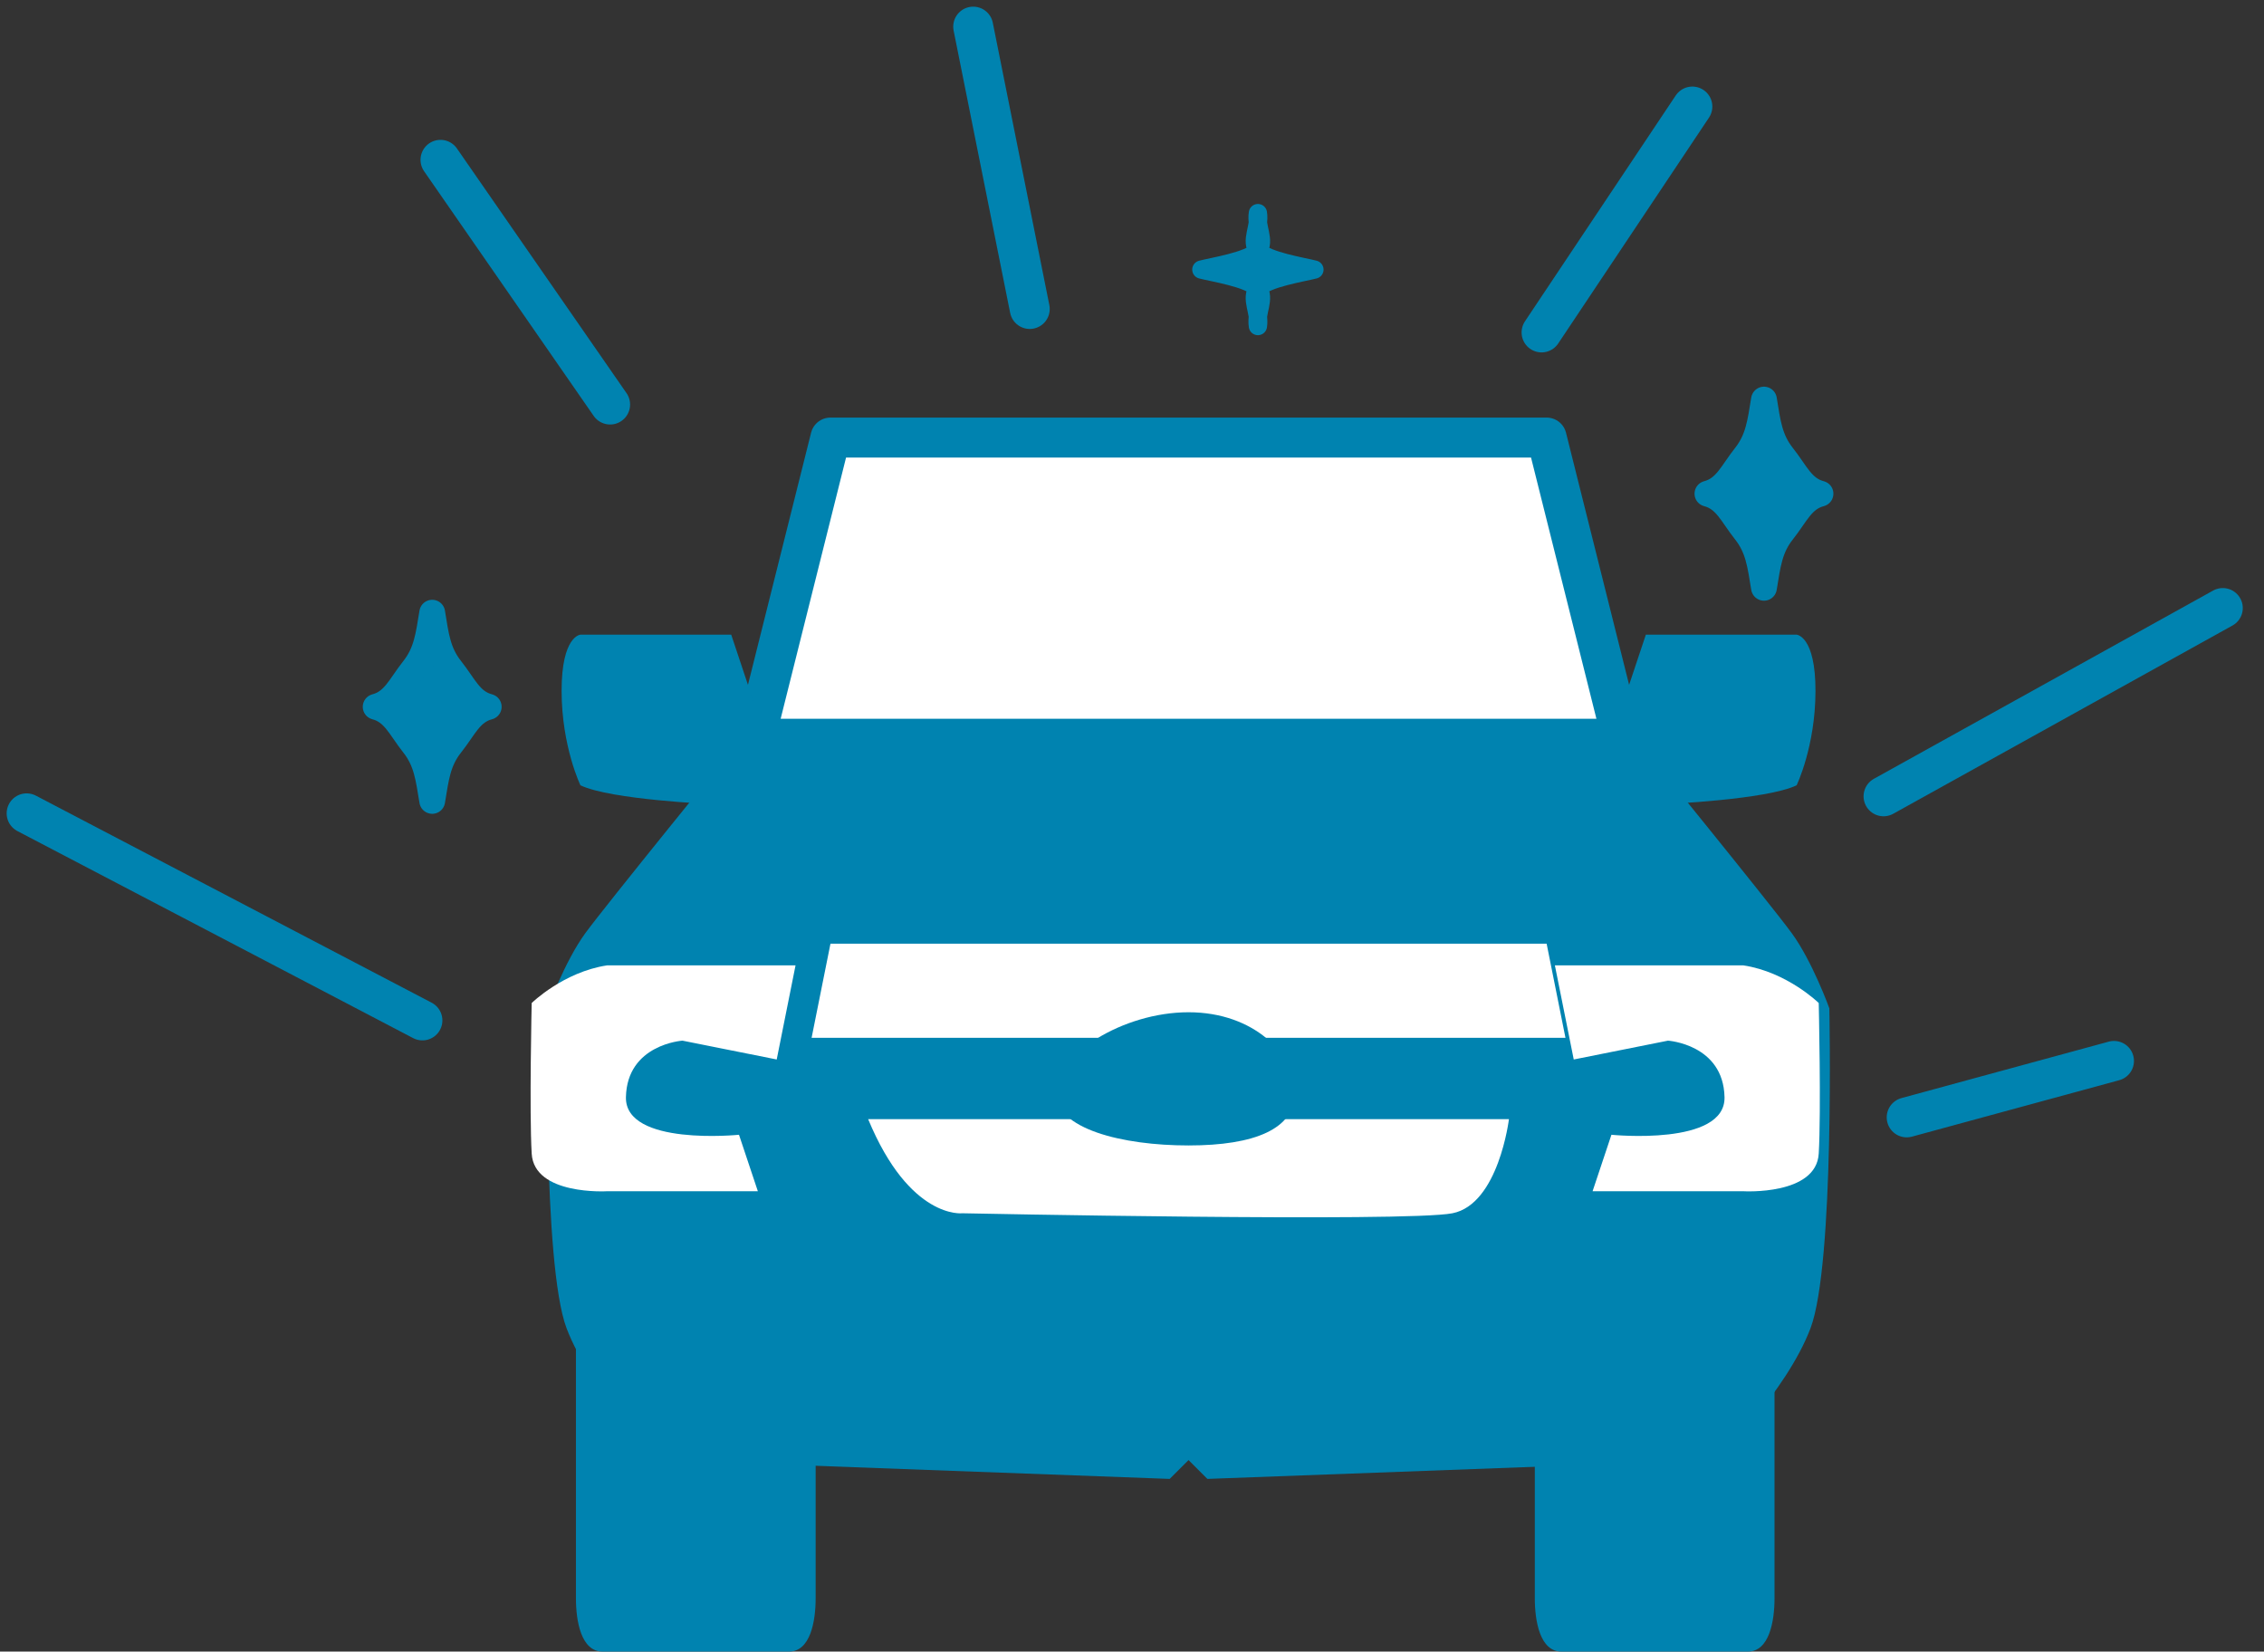
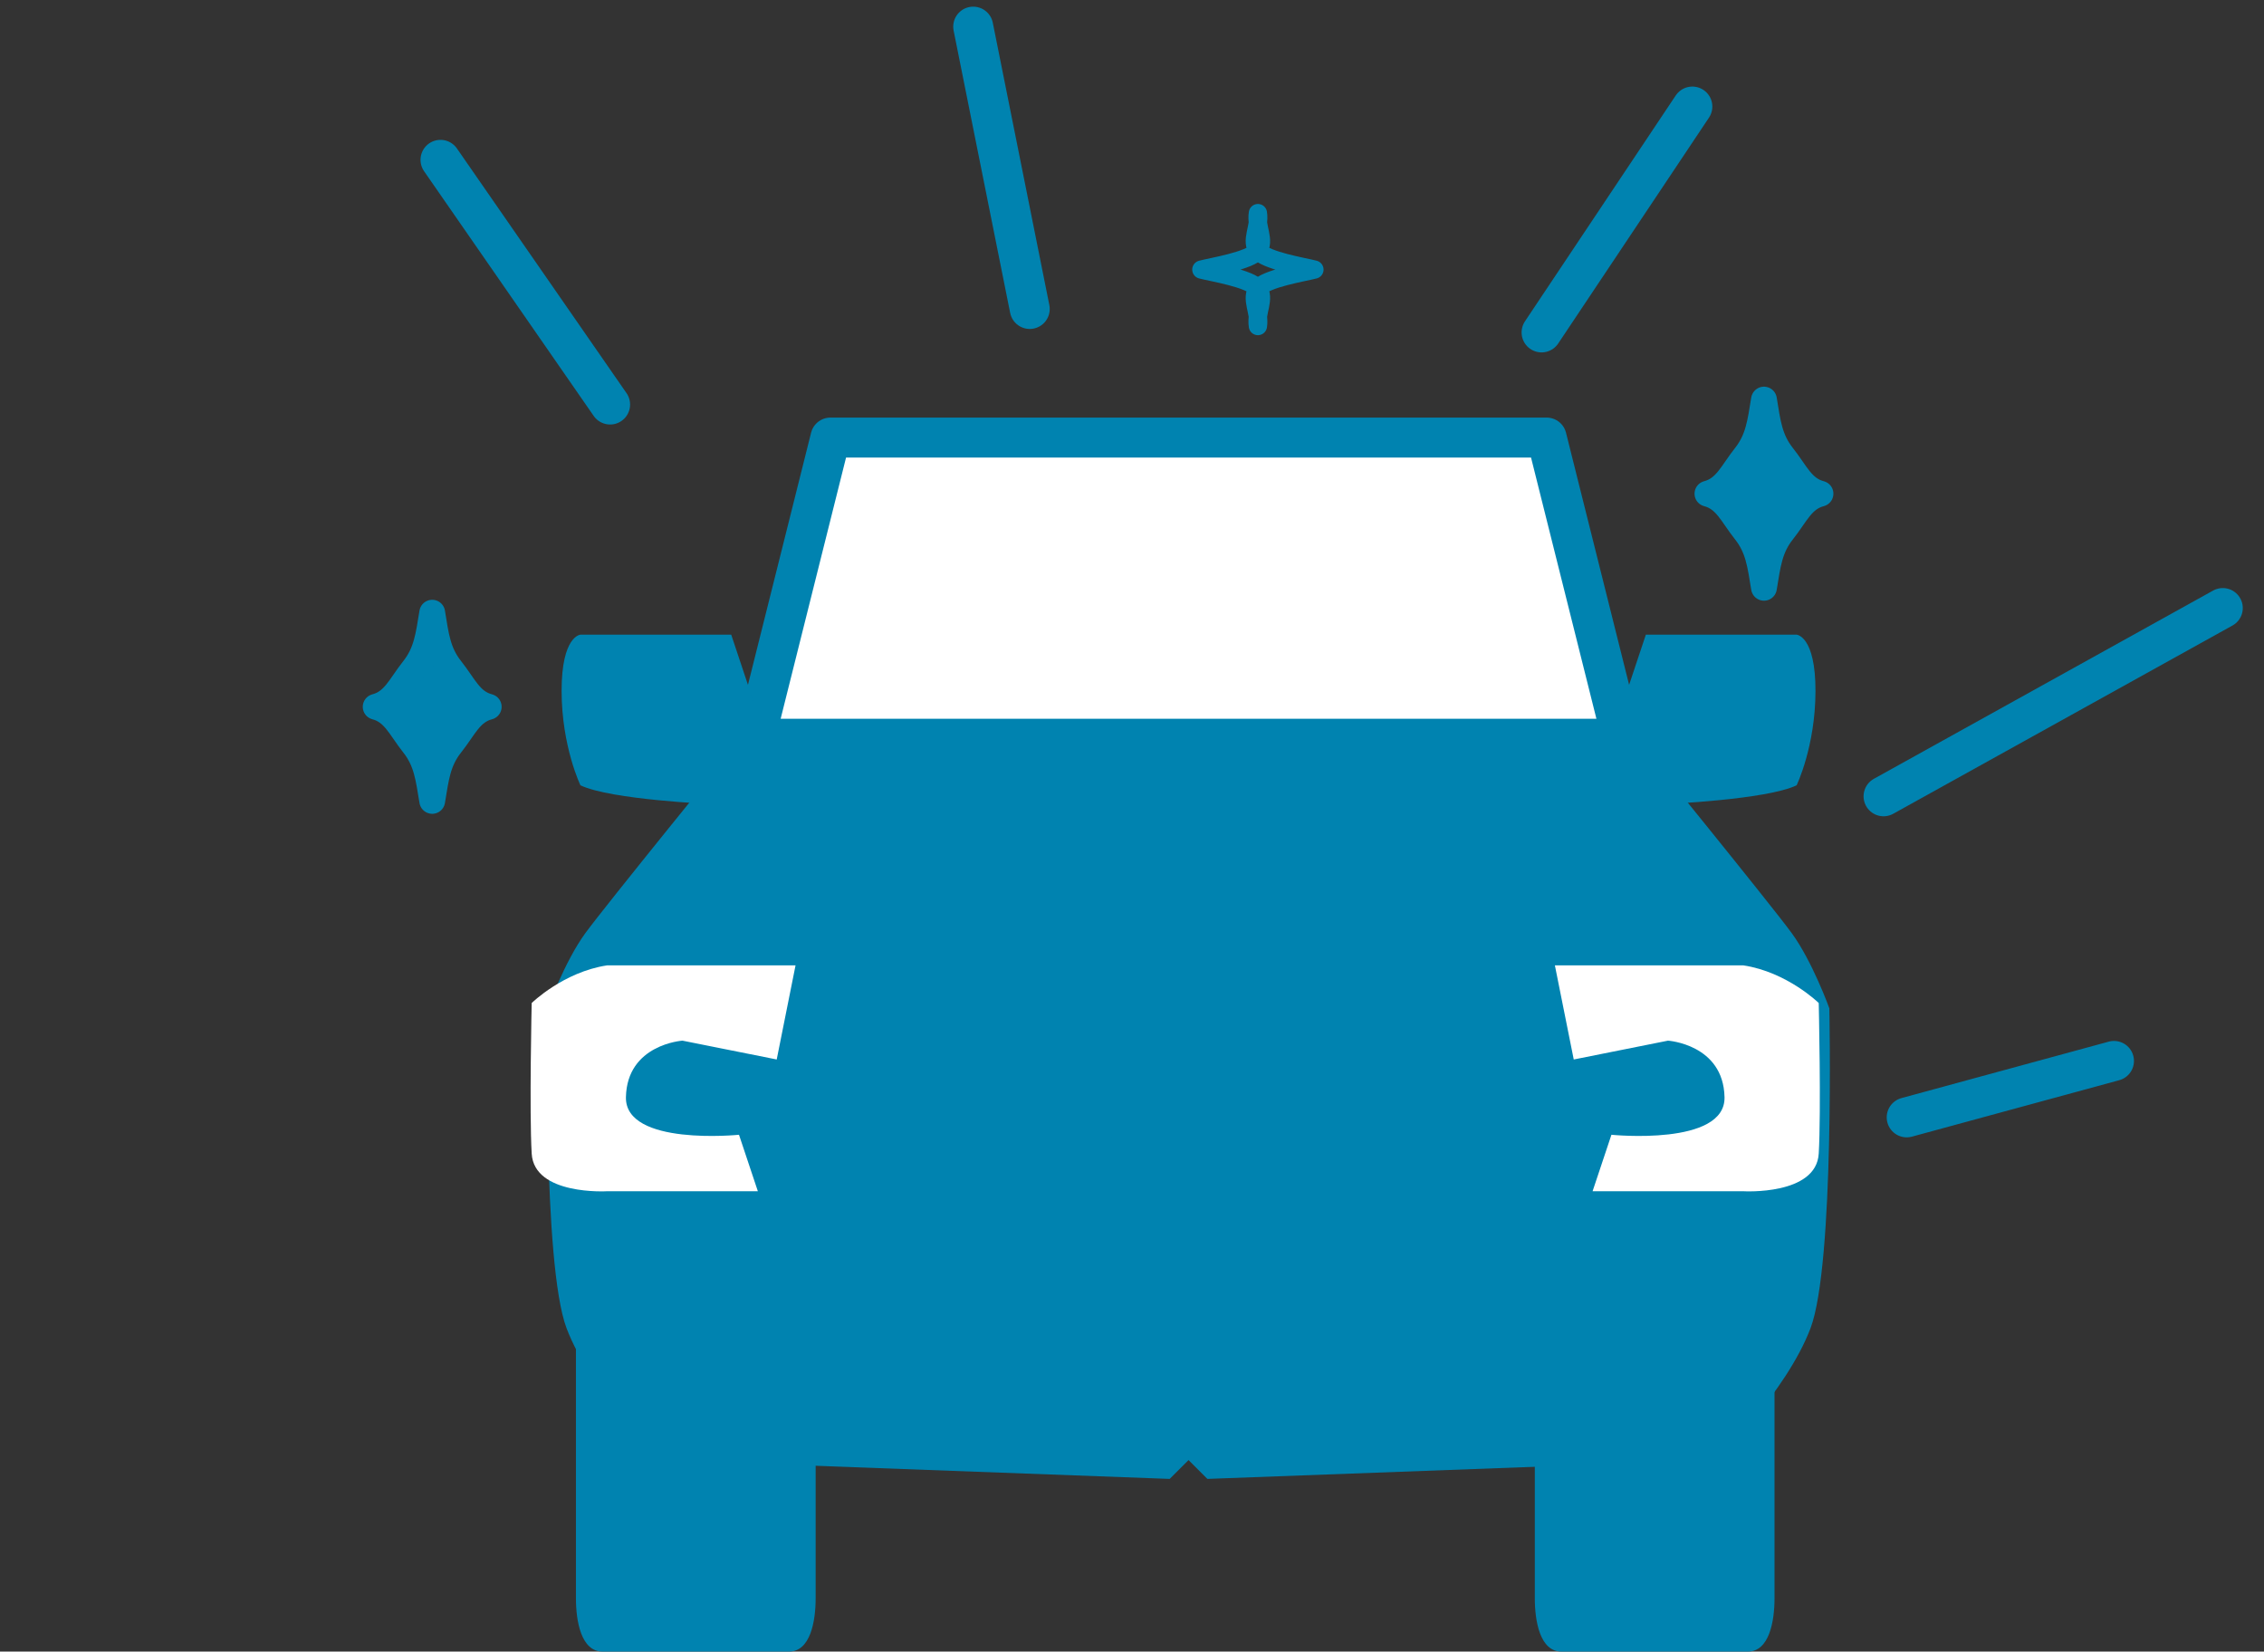
<svg xmlns="http://www.w3.org/2000/svg" width="85" height="62" viewBox="0 0 85 62" fill="none">
  <rect x="0" y="0" width="85" height="62" fill="#333333" stroke="none" />
  <path d="M28.348 27.732L31.179 16.426H58.067L60.897 27.732H28.348Z" fill="white" />
  <path d="M28.348 27.732L31.179 16.426H58.067L60.897 27.732H28.348Z" stroke="#0083B0" stroke-width="1.5" stroke-linejoin="round" />
  <path d="M27.641 27.959C27.641 27.959 22.763 33.956 21.98 35.025C21.197 36.095 20.565 37.852 20.565 37.852C20.565 37.852 20.359 47.459 21.272 49.865C22.186 52.27 24.81 54.811 24.81 54.811L43.915 55.518L44.623 54.811L45.33 55.518L64.435 54.811C64.435 54.811 67.06 52.27 67.973 49.865C68.886 47.459 68.681 37.852 68.681 37.852C68.681 37.852 68.048 36.095 67.266 35.025C66.483 33.956 61.605 27.959 61.605 27.959H27.641Z" fill="#0083B0" />
  <path d="M60.377 28.066L61.792 23.826C61.792 23.826 62.069 23.829 63.208 23.826C64.346 23.824 67.453 23.826 67.453 23.826C67.453 23.826 68.165 23.87 68.161 25.946C68.157 28.023 67.453 29.48 67.453 29.48C66.314 30.025 62.5 30.186 62.5 30.186L60.377 28.066Z" fill="#0083B0" />
  <path d="M28.868 28.066L27.453 23.826C27.453 23.826 27.176 23.829 26.038 23.826C24.899 23.824 21.792 23.826 21.792 23.826C21.792 23.826 21.081 23.87 21.085 25.946C21.089 28.023 21.792 29.48 21.792 29.48C22.932 30.025 26.745 30.186 26.745 30.186L28.868 28.066Z" fill="#0083B0" />
  <path d="M29.623 48H22.623C21.818 48 21.623 49.145 21.623 50V60C21.623 60.855 21.818 62 22.623 62H29.623C30.428 62 30.623 60.855 30.623 60V50C30.623 49.145 30.428 48 29.623 48Z" fill="#0083B0" />
  <path d="M65.623 48H58.623C57.818 48 57.623 49.145 57.623 50V60C57.623 60.855 57.818 62 58.623 62H65.623C66.428 62 66.623 60.855 66.623 60V50C66.623 49.145 66.428 48 65.623 48Z" fill="#0083B0" />
  <path d="M58.377 36.24L59.085 39.773L62.623 39.066C62.623 39.066 64.701 39.202 64.746 41.186C64.787 43.035 60.5 42.599 60.5 42.599L59.792 44.719H65.453C65.453 44.719 68.191 44.883 68.283 43.306C68.376 41.729 68.283 37.653 68.283 37.653C68.283 37.653 67.096 36.489 65.453 36.24" fill="white" />
  <path d="M29.868 36.24L29.161 39.773L25.623 39.066C25.623 39.066 23.544 39.202 23.5 41.186C23.459 43.035 27.745 42.599 27.745 42.599L28.453 44.719H22.792C22.792 44.719 20.054 44.883 19.962 43.306C19.87 41.729 19.962 37.653 19.962 37.653C19.962 37.653 21.15 36.489 22.792 36.24" fill="white" />
-   <path d="M31.179 35.426L30.471 38.959H58.774L58.067 35.426H31.179Z" fill="white" />
-   <path d="M32.594 42.013H56.652C56.652 42.013 56.264 45.206 54.529 45.546C52.794 45.886 36.132 45.546 36.132 45.546C36.132 45.546 34.158 45.79 32.594 42.013Z" fill="white" />
  <path d="M44.623 43C47.108 43 48.623 42.381 48.623 41C48.623 39.619 47.108 38 44.623 38C42.138 38 39.623 39.619 39.623 41C39.623 42.381 42.138 43 44.623 43Z" fill="#0083B0" />
  <path d="M70.716 29.893L83.453 22.826Z" fill="#0083B0" />
  <path d="M70.716 29.893L83.453 22.826" stroke="#0083B0" stroke-width="1.5" stroke-linecap="round" stroke-linejoin="round" />
  <path d="M71.585 41.946L79.368 39.827Z" fill="#0083B0" />
  <path d="M71.585 41.946L79.368 39.827" stroke="#0083B0" stroke-width="1.5" stroke-linecap="round" stroke-linejoin="round" />
  <path d="M57.877 12.479L63.538 4Z" fill="#0083B0" />
  <path d="M57.877 12.479L63.538 4" stroke="#0083B0" stroke-width="1.5" stroke-linecap="round" stroke-linejoin="round" />
  <path d="M38.661 11.599L36.538 1Z" fill="#0083B0" />
  <path d="M38.661 11.599L36.538 1" stroke="#0083B0" stroke-width="1.5" stroke-linecap="round" stroke-linejoin="round" />
  <path d="M16.538 6L22.906 15.186Z" fill="#0083B0" />
  <path d="M16.538 6L22.906 15.186" stroke="#0083B0" stroke-width="1.5" stroke-linecap="round" stroke-linejoin="round" />
-   <path d="M1 30.533L15.859 38.306Z" fill="#0083B0" />
-   <path d="M1 30.533L15.859 38.306" stroke="#0083B0" stroke-width="1.5" stroke-linecap="round" stroke-linejoin="round" />
+   <path d="M1 30.533Z" fill="#0083B0" />
  <path d="M66.227 15C66.083 15.869 66.017 16.492 65.519 17.12C65.021 17.748 64.794 18.351 64.104 18.533C64.794 18.714 65.021 19.319 65.519 19.946C66.017 20.574 66.083 21.198 66.227 22.066C66.371 21.198 66.435 20.573 66.934 19.946C67.433 19.319 67.659 18.714 68.349 18.533C67.658 18.352 67.433 17.748 66.934 17.12C66.435 16.492 66.37 15.87 66.227 15Z" fill="#0083B0" />
  <path d="M66.227 15C66.083 15.869 66.017 16.492 65.519 17.12C65.021 17.748 64.794 18.351 64.104 18.533C64.794 18.714 65.021 19.319 65.519 19.946C66.017 20.574 66.083 21.198 66.227 22.066C66.371 21.198 66.435 20.573 66.934 19.946C67.433 19.319 67.659 18.714 68.349 18.533C67.658 18.352 67.433 17.748 66.934 17.12C66.435 16.492 66.37 15.87 66.227 15Z" stroke="#0083B0" stroke-width="0.968" stroke-linecap="round" stroke-linejoin="round" />
  <path d="M16.227 23C16.083 23.869 16.017 24.492 15.519 25.12C15.021 25.748 14.794 26.351 14.104 26.533C14.794 26.714 15.021 27.319 15.519 27.946C16.017 28.574 16.083 29.198 16.227 30.066C16.371 29.198 16.435 28.573 16.934 27.946C17.433 27.319 17.659 26.714 18.349 26.533C17.658 26.352 17.433 25.748 16.934 25.12C16.435 24.492 16.37 23.87 16.227 23Z" fill="#0083B0" />
  <path d="M16.227 23C16.083 23.869 16.017 24.492 15.519 25.12C15.021 25.748 14.794 26.351 14.104 26.533C14.794 26.714 15.021 27.319 15.519 27.946C16.017 28.574 16.083 29.198 16.227 30.066C16.371 29.198 16.435 28.573 16.934 27.946C17.433 27.319 17.659 26.714 18.349 26.533C17.658 26.352 17.433 25.748 16.934 25.12C16.435 24.492 16.37 23.87 16.227 23Z" stroke="#0083B0" stroke-width="0.968" stroke-linecap="round" stroke-linejoin="round" />
-   <path d="M47.227 8C47.14 8.521 47.526 9.037 47.227 9.413C46.928 9.79 45.518 10.011 45.104 10.12C45.518 10.229 46.928 10.45 47.227 10.826C47.526 11.203 47.14 11.719 47.227 12.24C47.313 11.719 46.927 11.203 47.227 10.826C47.526 10.45 48.935 10.228 49.349 10.12C48.935 10.011 47.526 9.79 47.227 9.413C46.927 9.036 47.313 8.522 47.227 8Z" fill="#0083B0" />
  <path d="M47.227 8C47.14 8.521 47.526 9.037 47.227 9.413C46.928 9.79 45.518 10.011 45.104 10.12C45.518 10.229 46.928 10.45 47.227 10.826C47.526 11.203 47.14 11.719 47.227 12.24C47.313 11.719 46.927 11.203 47.227 10.826C47.526 10.45 48.935 10.228 49.349 10.12C48.935 10.011 47.526 9.79 47.227 9.413C46.927 9.036 47.313 8.522 47.227 8Z" stroke="#0083B0" stroke-width="0.686" stroke-linecap="round" stroke-linejoin="round" />
</svg>